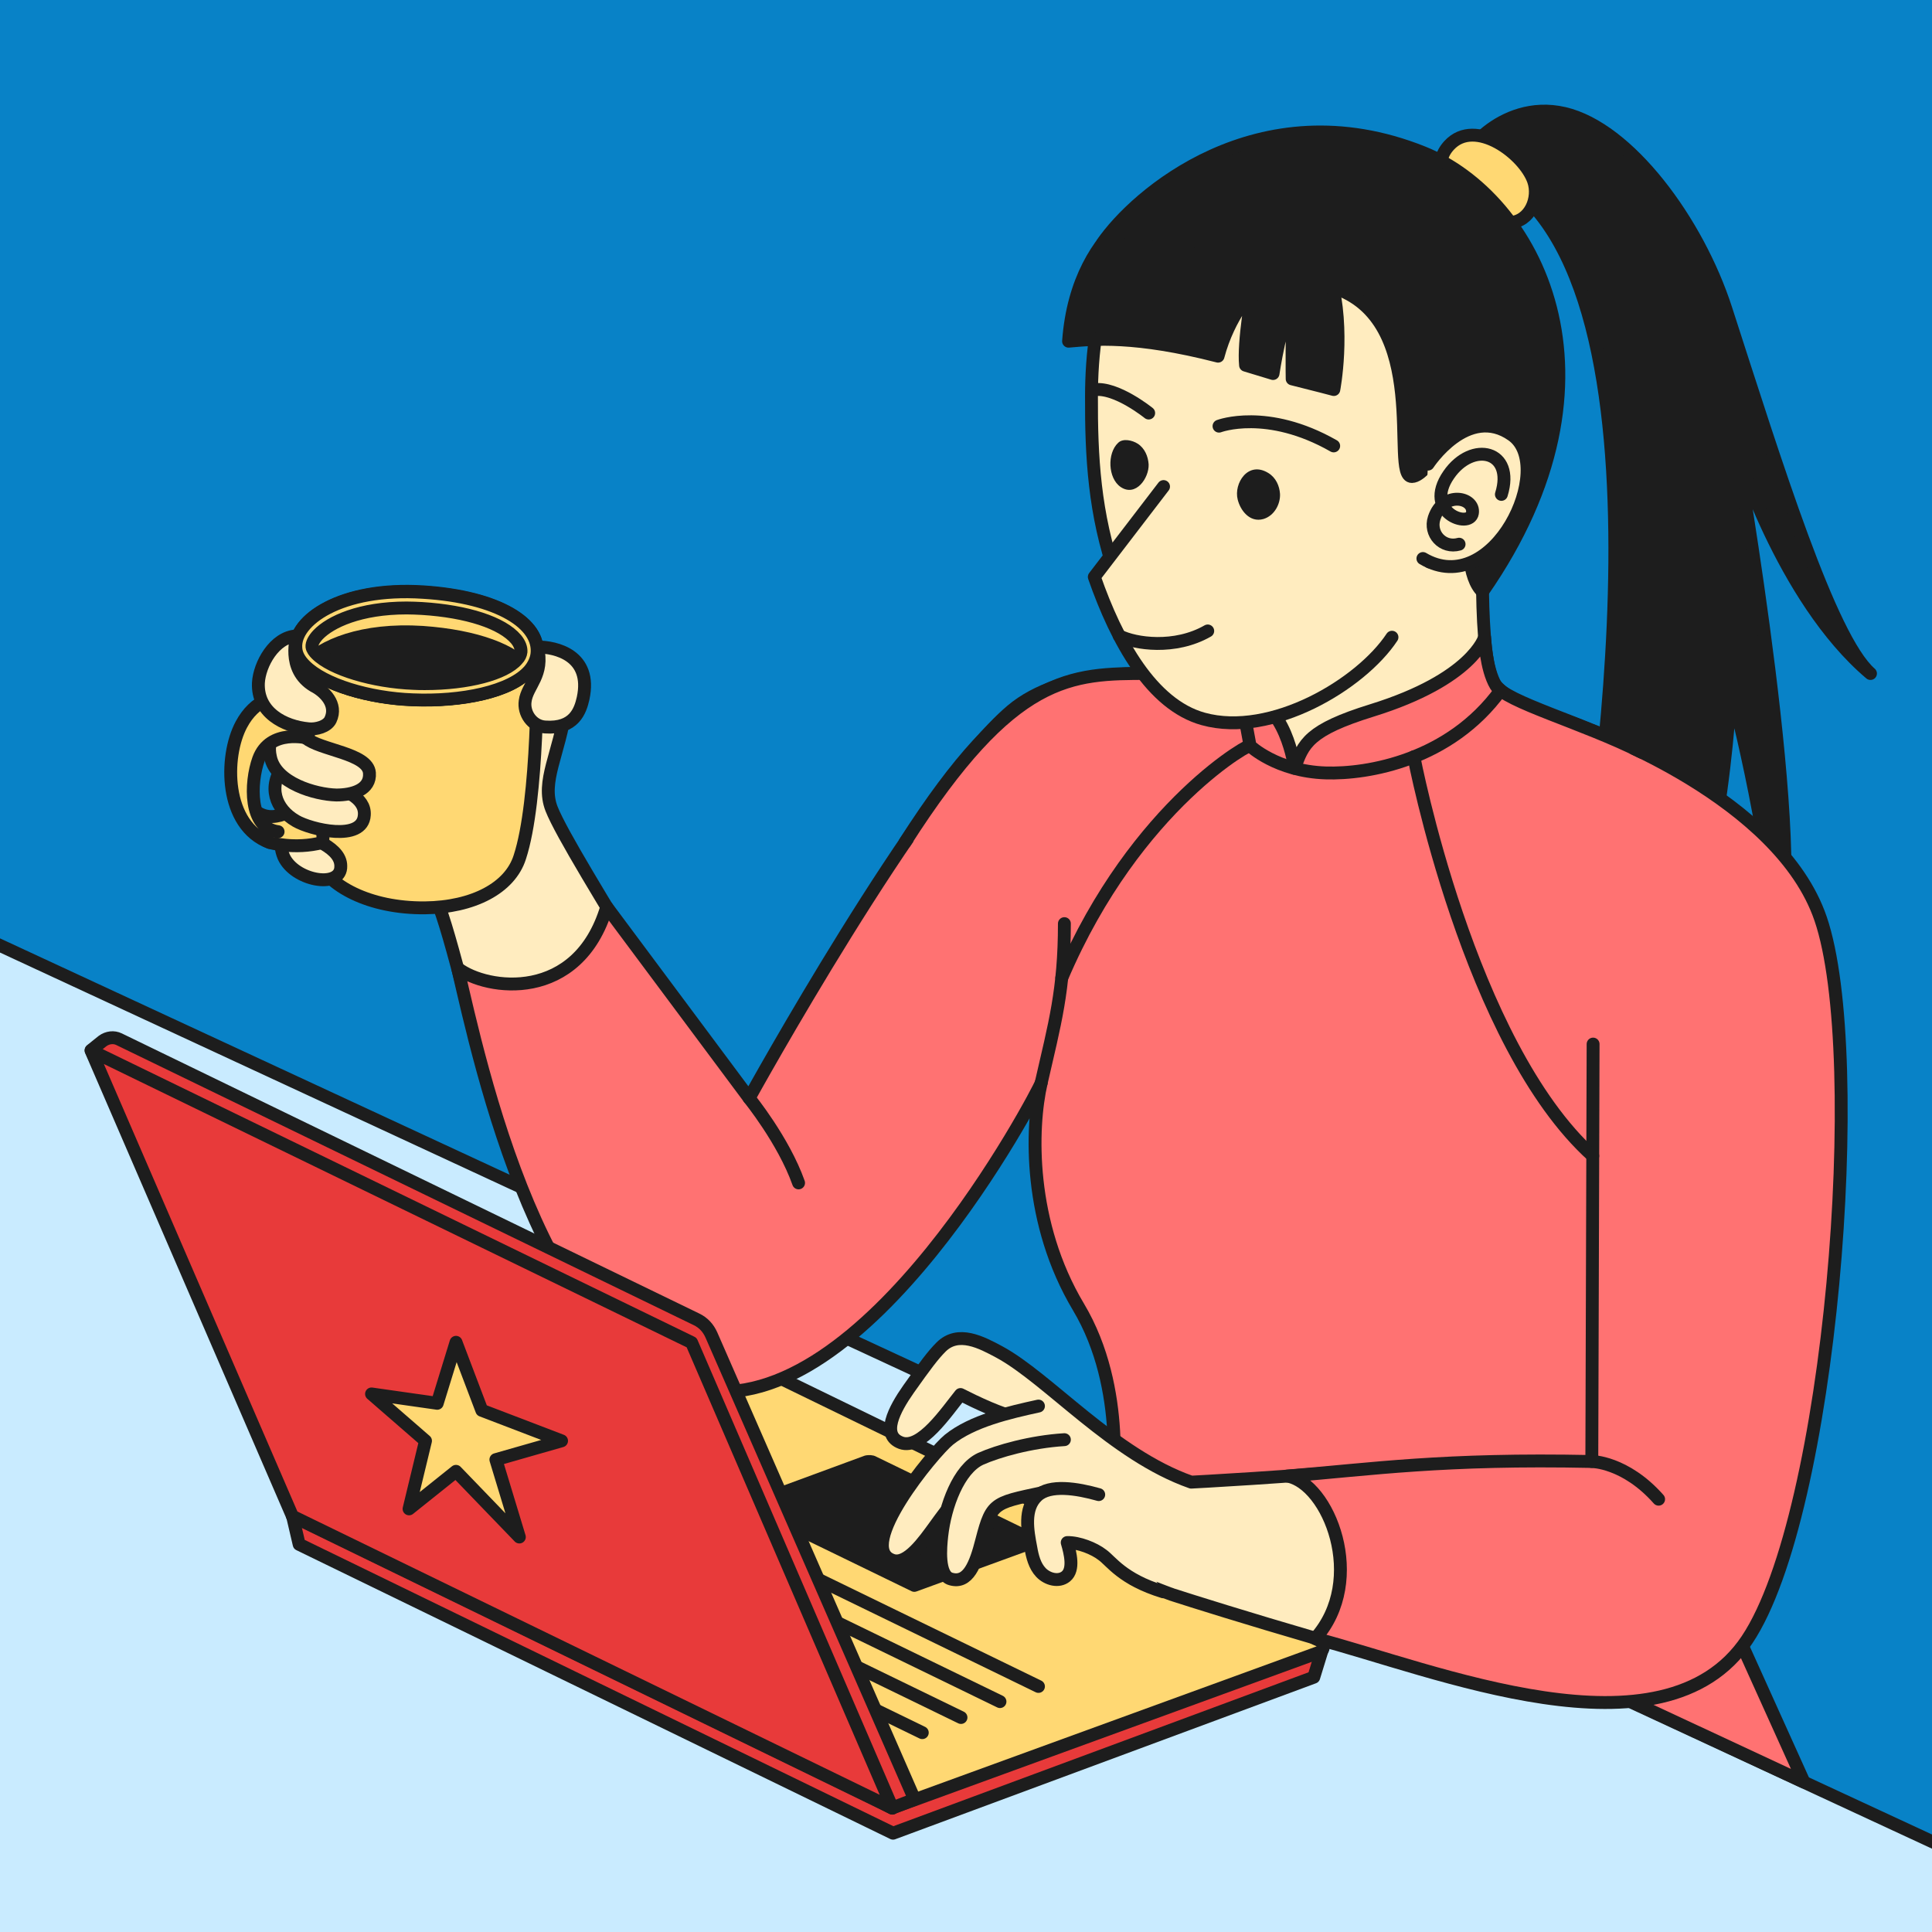
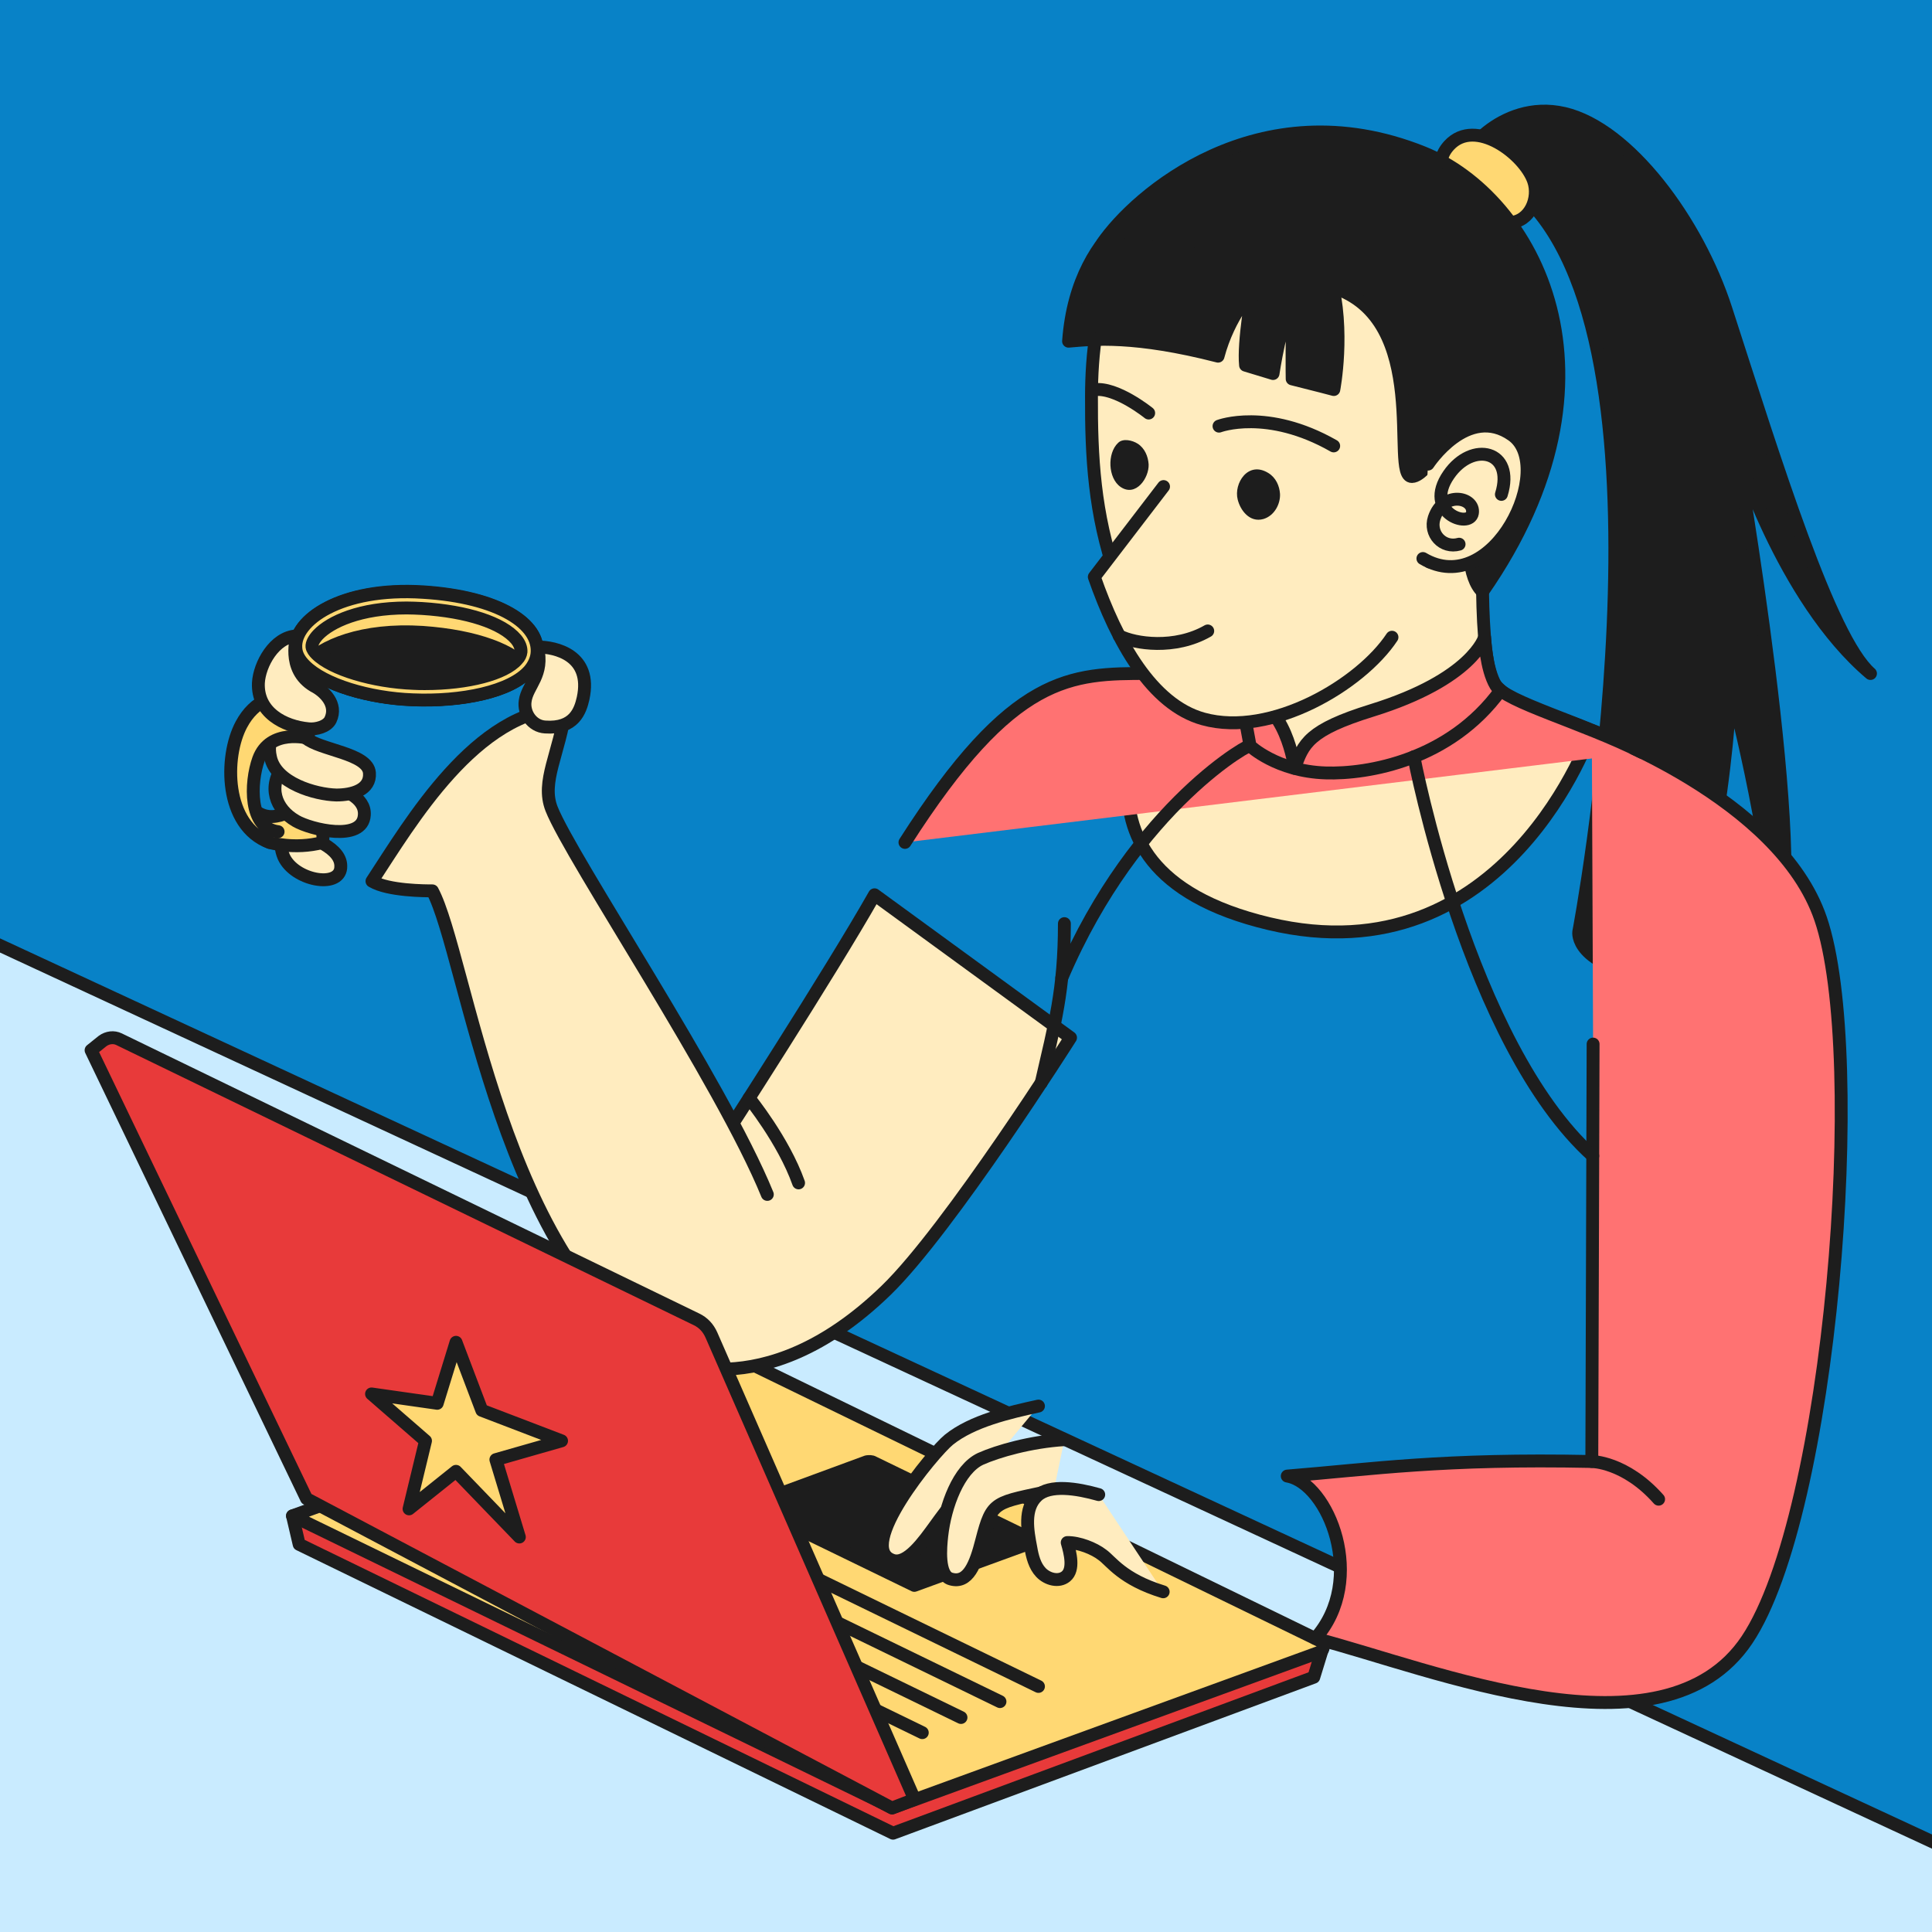
<svg xmlns="http://www.w3.org/2000/svg" width="150" height="150" viewBox="0 0 150 150" fill="none">
  <rect x="0" y="0" width="150" height="150" fill="#333333" stroke="none" />
  <g clip-path="url(#clip0_6_2267)">
    <rect width="150" height="150" fill="white" />
    <path d="M208 -22.629H-2.629V188H208V-22.629Z" fill="#E83A3A" stroke="#1D1D1D" stroke-linecap="round" stroke-linejoin="round" />
    <path d="M203.915 -26.711H-6.711V183.915H203.915V-26.711Z" fill="#FFD873" stroke="#1D1D1D" stroke-linecap="round" stroke-linejoin="round" />
    <path d="M199.813 -30.812H-10.813V179.816H199.816V-30.812H199.813Z" fill="#E83A3A" stroke="#1D1D1D" stroke-linecap="round" stroke-linejoin="round" />
-     <path d="M195.731 -34.898H-14.898V175.731H195.731V-34.898Z" fill="#FFD873" stroke="#1D1D1D" stroke-linecap="round" stroke-linejoin="round" />
    <path d="M191.626 -24.24H-19V171.629H191.626V-24.24Z" fill="#0882C7" stroke="#1D1D1D" stroke-linecap="round" stroke-linejoin="round" />
    <path d="M191.626 162.288V171.629H-19V64.592L191.626 162.288Z" fill="#C9EBFF" stroke="#1D1D1D" stroke-linecap="round" stroke-linejoin="round" />
    <path d="M113.82 12.678C113.047 12.496 116.444 7.646 121.447 8.806C126.451 9.969 131.795 17.181 133.998 24C137.91 36.099 142.08 49.534 145.224 52.291C138.302 46.435 134.771 34.621 134.771 34.621C134.771 34.621 140.579 68.031 137.867 73.066C137.384 64.592 134.382 53.346 134.382 53.346C134.382 53.346 133.512 72.392 128.477 75.923C122.186 74.905 122.573 72.358 122.573 72.358C122.573 72.358 131.036 27.801 118.556 15.464C116.436 13.366 113.815 12.678 113.815 12.678H113.82Z" fill="#1D1D1D" stroke="#1D1D1D" stroke-linecap="round" stroke-linejoin="round" />
    <path d="M112.135 11.796C110.779 14.278 114.995 17.414 117.235 17.283C118.816 17.189 119.529 15.375 119.066 14.039C118.347 11.967 114.543 9.079 112.51 11.285C112.357 11.453 112.232 11.623 112.135 11.799V11.796Z" fill="#FFD873" stroke="#1D1D1D" stroke-linecap="round" stroke-linejoin="round" />
    <path d="M56.966 107.892L102.737 127.828L102.001 130.219L69.335 142.329L23.226 119.903L22.709 117.691L56.966 107.892Z" fill="#E83A3A" stroke="#1D1D1D" stroke-linecap="round" stroke-linejoin="round" />
    <path d="M57.822 105.66L102.478 127.39C102.856 127.589 102.836 128.146 102.418 128.285L69.295 140.356L22.709 117.691L55.951 105.541C56.548 105.342 57.265 105.382 57.825 105.66H57.822Z" fill="#FFD873" stroke="#1D1D1D" stroke-linecap="round" stroke-linejoin="round" />
    <path d="M67.82 113.549L80.129 119.524C80.228 119.584 80.228 119.743 80.109 119.763L70.987 123.089L58.16 116.855L67.302 113.489C67.481 113.469 67.66 113.449 67.82 113.549Z" fill="#1D1D1D" stroke="#1D1D1D" stroke-linecap="round" stroke-linejoin="round" />
    <path d="M80.626 130.935L45.771 113.986" stroke="#1D1D1D" stroke-linecap="round" stroke-linejoin="round" />
    <path d="M77.638 132.112L42.764 115.164" stroke="#1D1D1D" stroke-linecap="round" stroke-linejoin="round" />
    <path d="M74.611 133.346L39.736 116.397" stroke="#1D1D1D" stroke-linecap="round" stroke-linejoin="round" />
    <path d="M71.606 134.523L36.752 117.574" stroke="#1D1D1D" stroke-linecap="round" stroke-linejoin="round" />
    <path d="M67.899 69.47C64.454 75.545 56.147 88.391 56.147 88.391L51.446 105.382C51.446 105.382 59.135 109.544 68.795 100.183C73.696 95.441 83.116 80.565 83.116 80.565L67.899 69.47Z" fill="#FFECBF" stroke="#1D1D1D" stroke-linecap="round" stroke-linejoin="round" />
    <path d="M59.575 92.735C55.991 83.951 44.338 66.641 42.823 62.798C41.987 60.666 43.44 58.517 43.918 54.969C36.947 55.128 31.867 63.872 28.88 68.412C30.133 69.168 33.093 69.166 33.57 69.166C36.217 74.1 38.997 98.448 51.863 105.578" fill="#FFECBF" />
    <path d="M59.575 92.735C55.991 83.951 44.338 66.641 42.823 62.798C41.987 60.666 43.44 58.517 43.918 54.969C36.947 55.128 31.867 63.872 28.88 68.412C30.133 69.168 33.093 69.166 33.57 69.166C36.217 74.1 38.997 98.448 51.863 105.578" stroke="#1D1D1D" stroke-linecap="round" stroke-linejoin="round" />
-     <path d="M22.967 50.29C22.967 50.29 22.967 62.838 24.559 66.661C25.415 68.773 28.681 70.525 32.985 70.485C36.749 70.445 39.597 68.933 40.353 66.562C41.826 62.099 41.706 51.623 41.729 50.708L22.967 50.29Z" fill="#FFD873" stroke="#1D1D1D" stroke-linecap="round" stroke-linejoin="round" />
    <path d="M41.689 50.767C41.63 51.225 41.411 51.663 41.112 52.021C39.68 53.715 35.813 54.471 32.05 54.312C28.684 54.193 25.139 53.158 23.664 51.643C23.226 51.205 22.987 50.747 22.967 50.27C22.848 48.177 26.433 45.548 32.846 45.949C38.722 46.327 41.968 48.439 41.689 50.77V50.767Z" fill="#FFD873" stroke="#1D1D1D" stroke-linecap="round" stroke-linejoin="round" />
    <path d="M41.072 52.024C39.64 53.718 35.774 54.474 32.01 54.315C28.644 54.196 25.099 53.161 23.624 51.646C24.977 50.114 28.144 48.797 32.806 49.096C37.027 49.394 39.915 50.529 41.072 52.024Z" fill="#1D1D1D" stroke="#1D1D1D" stroke-linecap="round" stroke-linejoin="round" />
    <path d="M22.967 50.29C22.987 50.788 23.246 51.245 23.664 51.663C25.139 53.159 28.684 54.213 32.05 54.333C35.814 54.492 39.677 53.716 41.112 52.041C41.411 51.683 41.63 51.245 41.69 50.788C41.968 48.457 38.722 46.347 32.846 45.989C26.413 45.571 22.828 48.201 22.967 50.29ZM24.221 50.211C24.201 49.952 24.38 49.614 24.698 49.276C25.654 48.281 27.945 47.203 31.569 47.203C31.967 47.203 32.365 47.223 32.763 47.243C36.268 47.462 38.997 48.357 40.072 49.634C40.35 49.972 40.47 50.31 40.45 50.609C40.43 50.808 40.331 51.027 40.152 51.206C39.196 52.32 36.328 53.079 33.002 53.079C32.704 53.079 32.405 53.079 32.107 53.059C28.98 52.94 25.733 51.965 24.559 50.768C24.42 50.629 24.241 50.41 24.221 50.211Z" fill="#FFD873" stroke="#1D1D1D" stroke-linecap="round" stroke-linejoin="round" />
    <path d="M26.452 67.38C26.611 65.828 24.141 65.029 22.589 64.413C21.972 64.572 21.554 65.388 22.032 66.525C22.867 68.358 26.313 68.995 26.455 67.38H26.452Z" fill="#FFECBF" stroke="#1D1D1D" stroke-linecap="round" stroke-linejoin="round" />
    <path d="M20.934 65.408C20.934 65.408 22.848 65.985 25.056 65.408C25.056 65.408 25.315 63.236 23.763 62.559C22.728 62.619 20.934 64.552 19.22 62.34C19.021 63.554 19.578 64.87 20.934 65.408Z" fill="#FFD873" stroke="#1D1D1D" stroke-linecap="round" stroke-linejoin="round" />
    <path d="M22.967 63.733C24.121 64.41 28.166 65.388 28.286 63.276C28.385 61.903 26.591 61.183 25.218 61.004C23.604 60.785 22.41 58.912 22.032 59.409C20.758 61.064 21.375 62.815 22.967 63.73V63.733Z" fill="#FFECBF" stroke="#1D1D1D" stroke-linecap="round" stroke-linejoin="round" />
    <path d="M23.723 57.281C24.857 58.256 28.564 58.474 28.684 60.01C28.783 61.323 27.37 61.724 26.114 61.724C24.499 61.684 21.392 60.808 20.994 58.756C20.696 57.462 21.352 56.027 23.265 55.788C23.285 56.027 23.206 56.823 23.723 57.283V57.281Z" fill="#FFECBF" stroke="#1D1D1D" stroke-linecap="round" stroke-linejoin="round" />
    <path d="M41.729 50.23C43.142 50.23 45.99 50.867 45.274 54.212C45.055 55.187 44.578 56.603 42.326 56.444C41.311 56.384 40.632 55.369 40.774 54.431C40.933 53.197 42.266 52.419 41.729 50.23Z" fill="#FFECBF" stroke="#1D1D1D" stroke-linecap="round" stroke-linejoin="round" />
    <path d="M20.934 65.407C17.409 64.114 17.39 58.755 18.743 56.245C19.758 54.352 21.352 53.874 23.024 53.874C23.919 54.81 23.979 56.345 23.939 57.32C23.939 57.32 20.951 56.524 20.076 58.935C19.419 60.768 19.3 64.293 21.591 64.572" fill="#E83A3A" />
    <path d="M20.934 65.407C17.409 64.114 17.39 58.755 18.743 56.245C19.758 54.352 21.352 53.874 23.024 53.874C23.919 54.81 23.979 56.345 23.939 57.32C23.939 57.32 20.951 56.524 20.076 58.935C19.419 60.768 19.3 64.293 21.591 64.572" fill="#FFD873" />
    <path d="M20.934 65.407C17.409 64.114 17.39 58.755 18.743 56.245C19.758 54.352 21.352 53.874 23.024 53.874C23.919 54.81 23.979 56.345 23.939 57.32C23.939 57.32 20.951 56.524 20.076 58.935C19.419 60.768 19.3 64.293 21.591 64.572" stroke="#1D1D1D" stroke-linecap="round" stroke-linejoin="round" />
    <path d="M23.962 56.584C24.539 56.643 25.395 56.424 25.657 55.887C26.234 54.673 25.159 53.656 24.363 53.258C22.151 51.944 23.109 49.335 23.01 49.374C21.296 49.474 20.142 51.586 20.062 53.019C19.962 55.31 22.035 56.404 23.965 56.584H23.962Z" fill="#FFECBF" stroke="#1D1D1D" stroke-linecap="round" stroke-linejoin="round" />
    <path d="M123.588 56.723C120.691 55.45 117.618 54.898 116.129 53.209C114.642 51.521 115.196 39.962 115.196 39.962L98.177 42.592L98.313 51.62L90.507 52.422C90.507 52.422 80.072 67.318 98.518 71.71C116.964 76.102 123.591 56.723 123.591 56.723H123.588Z" fill="#FFECBF" stroke="#1D1D1D" stroke-linecap="round" stroke-linejoin="round" />
-     <path d="M131.141 61.138L127.096 109.649L140.059 138.36L119.969 128.996L106.722 123.584L86.317 115.863C86.317 115.863 87.568 107.889 83.727 101.464C79.836 94.955 80.026 87.6 80.839 84.078C80.581 84.783 67.26 110.405 54.18 107.889C42.164 105.578 37.277 82.648 35.535 75.172C37.778 76.9 44.873 77.887 47.107 70.413L58.163 85.255C58.163 85.255 71.438 61.206 78.519 55.188C82.511 51.796 89.652 52.22 90.49 52.419L100.522 59.654L118.03 54.557L131.144 61.138H131.141Z" fill="#FF7272" stroke="#1D1D1D" stroke-linecap="round" stroke-linejoin="round" />
    <path d="M58.16 85.259C58.16 85.259 60.838 88.548 62.001 91.84" stroke="#1D1D1D" stroke-linecap="round" stroke-linejoin="round" />
-     <path d="M69.951 112.014C71.504 112.591 73.496 109.604 74.574 108.27C75.827 108.907 77.721 109.803 79.094 110.104L75.23 111.417L87.997 122.592C88.415 122.831 90.666 123.687 90.786 123.726C90.806 123.726 90.826 123.746 90.846 123.746C90.885 123.746 90.905 123.766 90.945 123.786C92.54 124.303 96.861 125.659 102.12 127.192C102.259 127.072 102.279 127.112 102.12 127.212C107.075 128.659 113.297 113.422 107.421 113.987C100.226 114.678 92.486 115.073 92.486 115.073C86.414 112.944 81.388 107.017 77.581 104.964C76.208 104.228 74.395 103.253 73.061 104.586C72.445 105.203 71.847 106.002 70.551 107.833C69.417 109.445 68.379 111.437 69.954 112.014H69.951Z" fill="#FFECBF" stroke="#1D1D1D" stroke-linecap="round" stroke-linejoin="round" />
    <path d="M80.626 109.166C78.355 109.663 75.486 110.32 73.676 111.776C72.482 112.731 66.367 120.142 69.292 121.137C70.426 121.535 71.743 119.641 72.598 118.467C73.573 117.114 74.651 115.679 76.024 114.704" fill="#FFECBF" />
    <path d="M80.626 109.166C78.355 109.663 75.486 110.32 73.676 111.776C72.482 112.731 66.367 120.142 69.292 121.137C70.426 121.535 71.743 119.641 72.598 118.467C73.573 117.114 74.651 115.679 76.024 114.704" stroke="#1D1D1D" stroke-linecap="round" stroke-linejoin="round" />
    <path d="M82.639 111.775C80.029 111.934 77.459 112.671 76.126 113.268C74.432 114.064 73.377 116.912 73.118 119.243C73.019 120.138 72.82 122.31 73.815 122.589C75.168 122.987 75.748 121.455 76.225 119.581C77.041 116.434 77.2 116.713 81.823 115.698" fill="#FFECBF" />
    <path d="M82.639 111.775C80.029 111.934 77.459 112.671 76.126 113.268C74.432 114.064 73.377 116.912 73.118 119.243C73.019 120.138 72.82 122.31 73.815 122.589C75.168 122.987 75.748 121.455 76.225 119.581C77.041 116.434 77.2 116.713 81.823 115.698" stroke="#1D1D1D" stroke-linecap="round" stroke-linejoin="round" />
    <path d="M90.309 123.587C87.122 122.612 86.266 121.197 85.587 120.719C84.95 120.221 83.753 119.744 82.858 119.764C83.097 120.58 83.415 121.856 82.758 122.393C82.201 122.851 81.323 122.612 80.825 122.095C80.328 121.577 80.149 120.841 80.029 120.142C79.79 118.888 79.452 117.134 80.527 116.139C81.502 115.224 83.614 115.562 85.305 116.04" fill="#FFECBF" />
    <path d="M90.309 123.587C87.122 122.612 86.266 121.197 85.587 120.719C84.95 120.221 83.753 119.744 82.858 119.764C83.097 120.58 83.415 121.856 82.758 122.393C82.201 122.851 81.323 122.612 80.825 122.095C80.328 121.577 80.149 120.841 80.029 120.142C79.79 118.888 79.452 117.134 80.527 116.139C81.502 115.224 83.614 115.562 85.305 116.04" stroke="#1D1D1D" stroke-linecap="round" stroke-linejoin="round" />
    <path d="M123.688 81.062L123.588 113.47C112.041 113.231 106.509 114.069 99.942 114.601C103.135 115.144 106.182 122.652 102.117 127.208C111.256 129.576 129.123 137.056 135.644 127.305C142.163 117.555 144.98 81.955 141.355 71.34C138.149 61.92 123.588 56.72 123.588 56.72" fill="#FF7272" />
    <path d="M123.688 81.062L123.588 113.47C112.041 113.231 106.509 114.069 99.942 114.601C103.135 115.144 106.182 122.652 102.117 127.208C111.256 129.576 129.123 137.056 135.644 127.305C142.163 117.555 144.98 81.955 141.355 71.34C138.149 61.92 123.588 56.72 123.588 56.72" stroke="#1D1D1D" stroke-linecap="round" stroke-linejoin="round" />
    <path d="M191.626 -24.24H-19V171.629H191.626V-24.24Z" stroke="#1D1D1D" stroke-linecap="round" stroke-linejoin="round" />
    <path d="M80.839 84.073C81.883 79.499 82.639 76.898 82.639 71.71" stroke="#1D1D1D" stroke-linecap="round" stroke-linejoin="round" />
    <path d="M9.242 80.684L54.078 102.434C54.615 102.692 54.993 103.11 55.232 103.648L71.006 139.699L69.252 140.376L23.8 116.355L7.071 81.54L7.966 80.823C8.344 80.545 8.842 80.485 9.24 80.684H9.242Z" fill="#E83A3A" stroke="#1D1D1D" stroke-linecap="round" stroke-linejoin="round" />
-     <path d="M7.071 81.571L53.697 104.236L69.292 140.387L22.706 117.722L7.071 81.571Z" fill="#E83A3A" stroke="#1D1D1D" stroke-linecap="round" stroke-linejoin="round" />
    <path d="M35.401 114.234L31.759 117.148L33.036 111.866L28.846 108.225L33.946 108.952L35.404 104.216L37.408 109.498L43.599 111.866L38.5 113.324L40.322 119.334L35.404 114.234H35.401Z" fill="#FFD873" stroke="#1D1D1D" stroke-linecap="round" stroke-linejoin="round" />
    <path d="M123.588 113.472C123.588 113.472 126.181 113.472 128.774 116.398" stroke="#1D1D1D" stroke-linecap="round" stroke-linejoin="round" />
    <path d="M127.462 58.411C122.917 56.12 116.89 54.488 116.129 53.209C115.367 51.93 115.262 49.474 115.262 49.474C115.262 49.474 114.352 52.729 106.509 55.159C101.631 56.672 101.17 57.726 100.516 59.654C100.516 59.654 99.834 54.287 96.514 54.105C93.992 53.968 89.18 52.288 89.18 52.288C83.113 52.288 78.642 52.288 70.261 65.404" fill="#FF7272" />
    <path d="M127.462 58.411C122.917 56.12 116.89 54.488 116.129 53.209C115.367 51.93 115.262 49.474 115.262 49.474C115.262 49.474 114.352 52.729 106.509 55.159C101.631 56.672 101.17 57.726 100.516 59.654C100.516 59.654 99.834 54.287 96.514 54.105C93.992 53.968 89.18 52.288 89.18 52.288C83.113 52.288 78.642 52.288 70.261 65.404" stroke="#1D1D1D" stroke-linecap="round" stroke-linejoin="round" />
    <path d="M96.514 54.972L97.057 57.912C97.057 57.912 99.126 59.885 102.921 60.01C106.222 60.118 112.575 59.012 116.504 53.602" stroke="#1D1D1D" stroke-linecap="round" stroke-linejoin="round" />
    <path d="M101.759 51.621C101.779 51.621 87.832 47.567 86.638 44.699C84.961 39.909 84.722 35.44 84.742 30.738C84.762 24.643 86.076 13.588 99.243 13.19C113.107 12.792 116.035 27.452 112.945 36.213C112.089 38.683 112.411 42.419 110.998 43.633" fill="#FFECBF" />
    <path d="M101.759 51.621C101.779 51.621 87.832 47.567 86.638 44.699C84.961 39.909 84.722 35.44 84.742 30.738C84.762 24.643 86.076 13.588 99.243 13.19C113.107 12.792 116.035 27.452 112.945 36.213C112.089 38.683 112.411 42.419 110.998 43.633" stroke="#1D1D1D" stroke-linecap="round" stroke-linejoin="round" />
    <path d="M108.073 49.474C105.653 53.133 98.709 57.278 93.424 55.819C89.413 54.713 86.701 49.793 84.961 44.792L90.337 37.776" fill="#FFECBF" />
    <path d="M108.073 49.474C105.653 53.133 98.709 57.278 93.424 55.819C89.413 54.713 86.701 49.793 84.961 44.792L90.337 37.776" stroke="#1D1D1D" stroke-linecap="round" stroke-linejoin="round" />
    <path d="M93.768 48.987C91.21 50.454 88.114 49.985 86.9 49.368" stroke="#1D1D1D" stroke-linecap="round" stroke-linejoin="round" />
    <path d="M94.644 33.086C94.644 33.086 98.37 31.665 103.547 34.621" stroke="#1D1D1D" stroke-linecap="round" stroke-linejoin="round" />
    <path d="M89.183 32.068C89.183 32.068 86.653 30.019 84.958 30.258" stroke="#1D1D1D" stroke-linecap="round" stroke-linejoin="round" />
    <path d="M98.484 36.731C99.061 37.089 99.34 37.726 99.38 38.345C99.419 39.102 98.962 40.04 98.086 40.298C97.012 40.597 96.293 39.602 96.094 38.783C95.775 37.549 96.889 35.736 98.484 36.731Z" fill="#1D1D1D" />
    <path d="M88.324 34.442C88.881 34.8 89.14 35.437 89.18 36.056C89.219 37.111 88.185 38.606 87.008 37.81C86.013 37.134 85.953 35.181 86.809 34.385C87.187 34.007 87.923 34.186 88.324 34.444V34.442Z" fill="#1D1D1D" />
    <path d="M90.905 14.907C90.905 14.907 83.662 16.965 82.963 26.491C84.918 26.32 88.097 25.99 94.57 27.653C95.405 24.495 97.242 22.579 97.242 22.579C97.242 22.579 96.52 26.556 96.704 28.353L98.839 29.001C98.839 29.001 99.456 24.791 100.471 22.94C100.252 25.516 100.323 29.416 100.323 29.416C102.162 29.871 103.558 30.243 103.558 30.243C103.558 30.243 107.095 12.104 90.905 14.907Z" fill="#1D1D1D" stroke="#1D1D1D" stroke-linecap="round" stroke-linejoin="round" />
    <path d="M85.601 18.878C88.059 15.248 97.668 6.722 110.472 11.842C119.094 15.29 126.74 29.225 115.105 45.943C112.831 43.814 114.841 34.601 114.016 33.333C113.192 32.065 110.958 36.977 109.619 36.997C107.907 37.023 111.262 24.683 103.402 22.289C92.591 18.994 85.601 18.878 85.601 18.878Z" fill="#1D1D1D" stroke="#1D1D1D" stroke-linecap="round" stroke-linejoin="round" />
    <path d="M110.872 36.034C110.872 36.034 113.94 31.332 117.405 33.783C120.87 36.233 115.972 46.629 110.474 43.363" fill="#FFECBF" />
    <path d="M110.872 36.034C110.872 36.034 113.94 31.332 117.405 33.783C120.87 36.233 115.972 46.629 110.474 43.363" stroke="#1D1D1D" stroke-linecap="round" stroke-linejoin="round" />
    <path d="M116.567 38.384C117.621 34.979 114.315 34.203 112.484 36.852C110.452 39.78 114.116 41.074 114.318 39.84C114.517 38.606 112.067 38.066 111.35 40.218C110.952 41.432 112.007 42.609 113.283 42.251" stroke="#1D1D1D" stroke-linecap="round" stroke-linejoin="round" />
    <path d="M109.773 58.756C109.773 58.756 114.017 81.066 123.662 89.745" stroke="#1D1D1D" stroke-linecap="round" stroke-linejoin="round" />
    <path d="M97.06 57.908C97.517 57.439 88.225 62.34 82.437 75.92" stroke="#1D1D1D" stroke-linecap="round" stroke-linejoin="round" />
  </g>
  <defs>
    <clipPath id="clip0_6_2267">
      <rect width="150" height="150" fill="white" />
    </clipPath>
  </defs>
</svg>